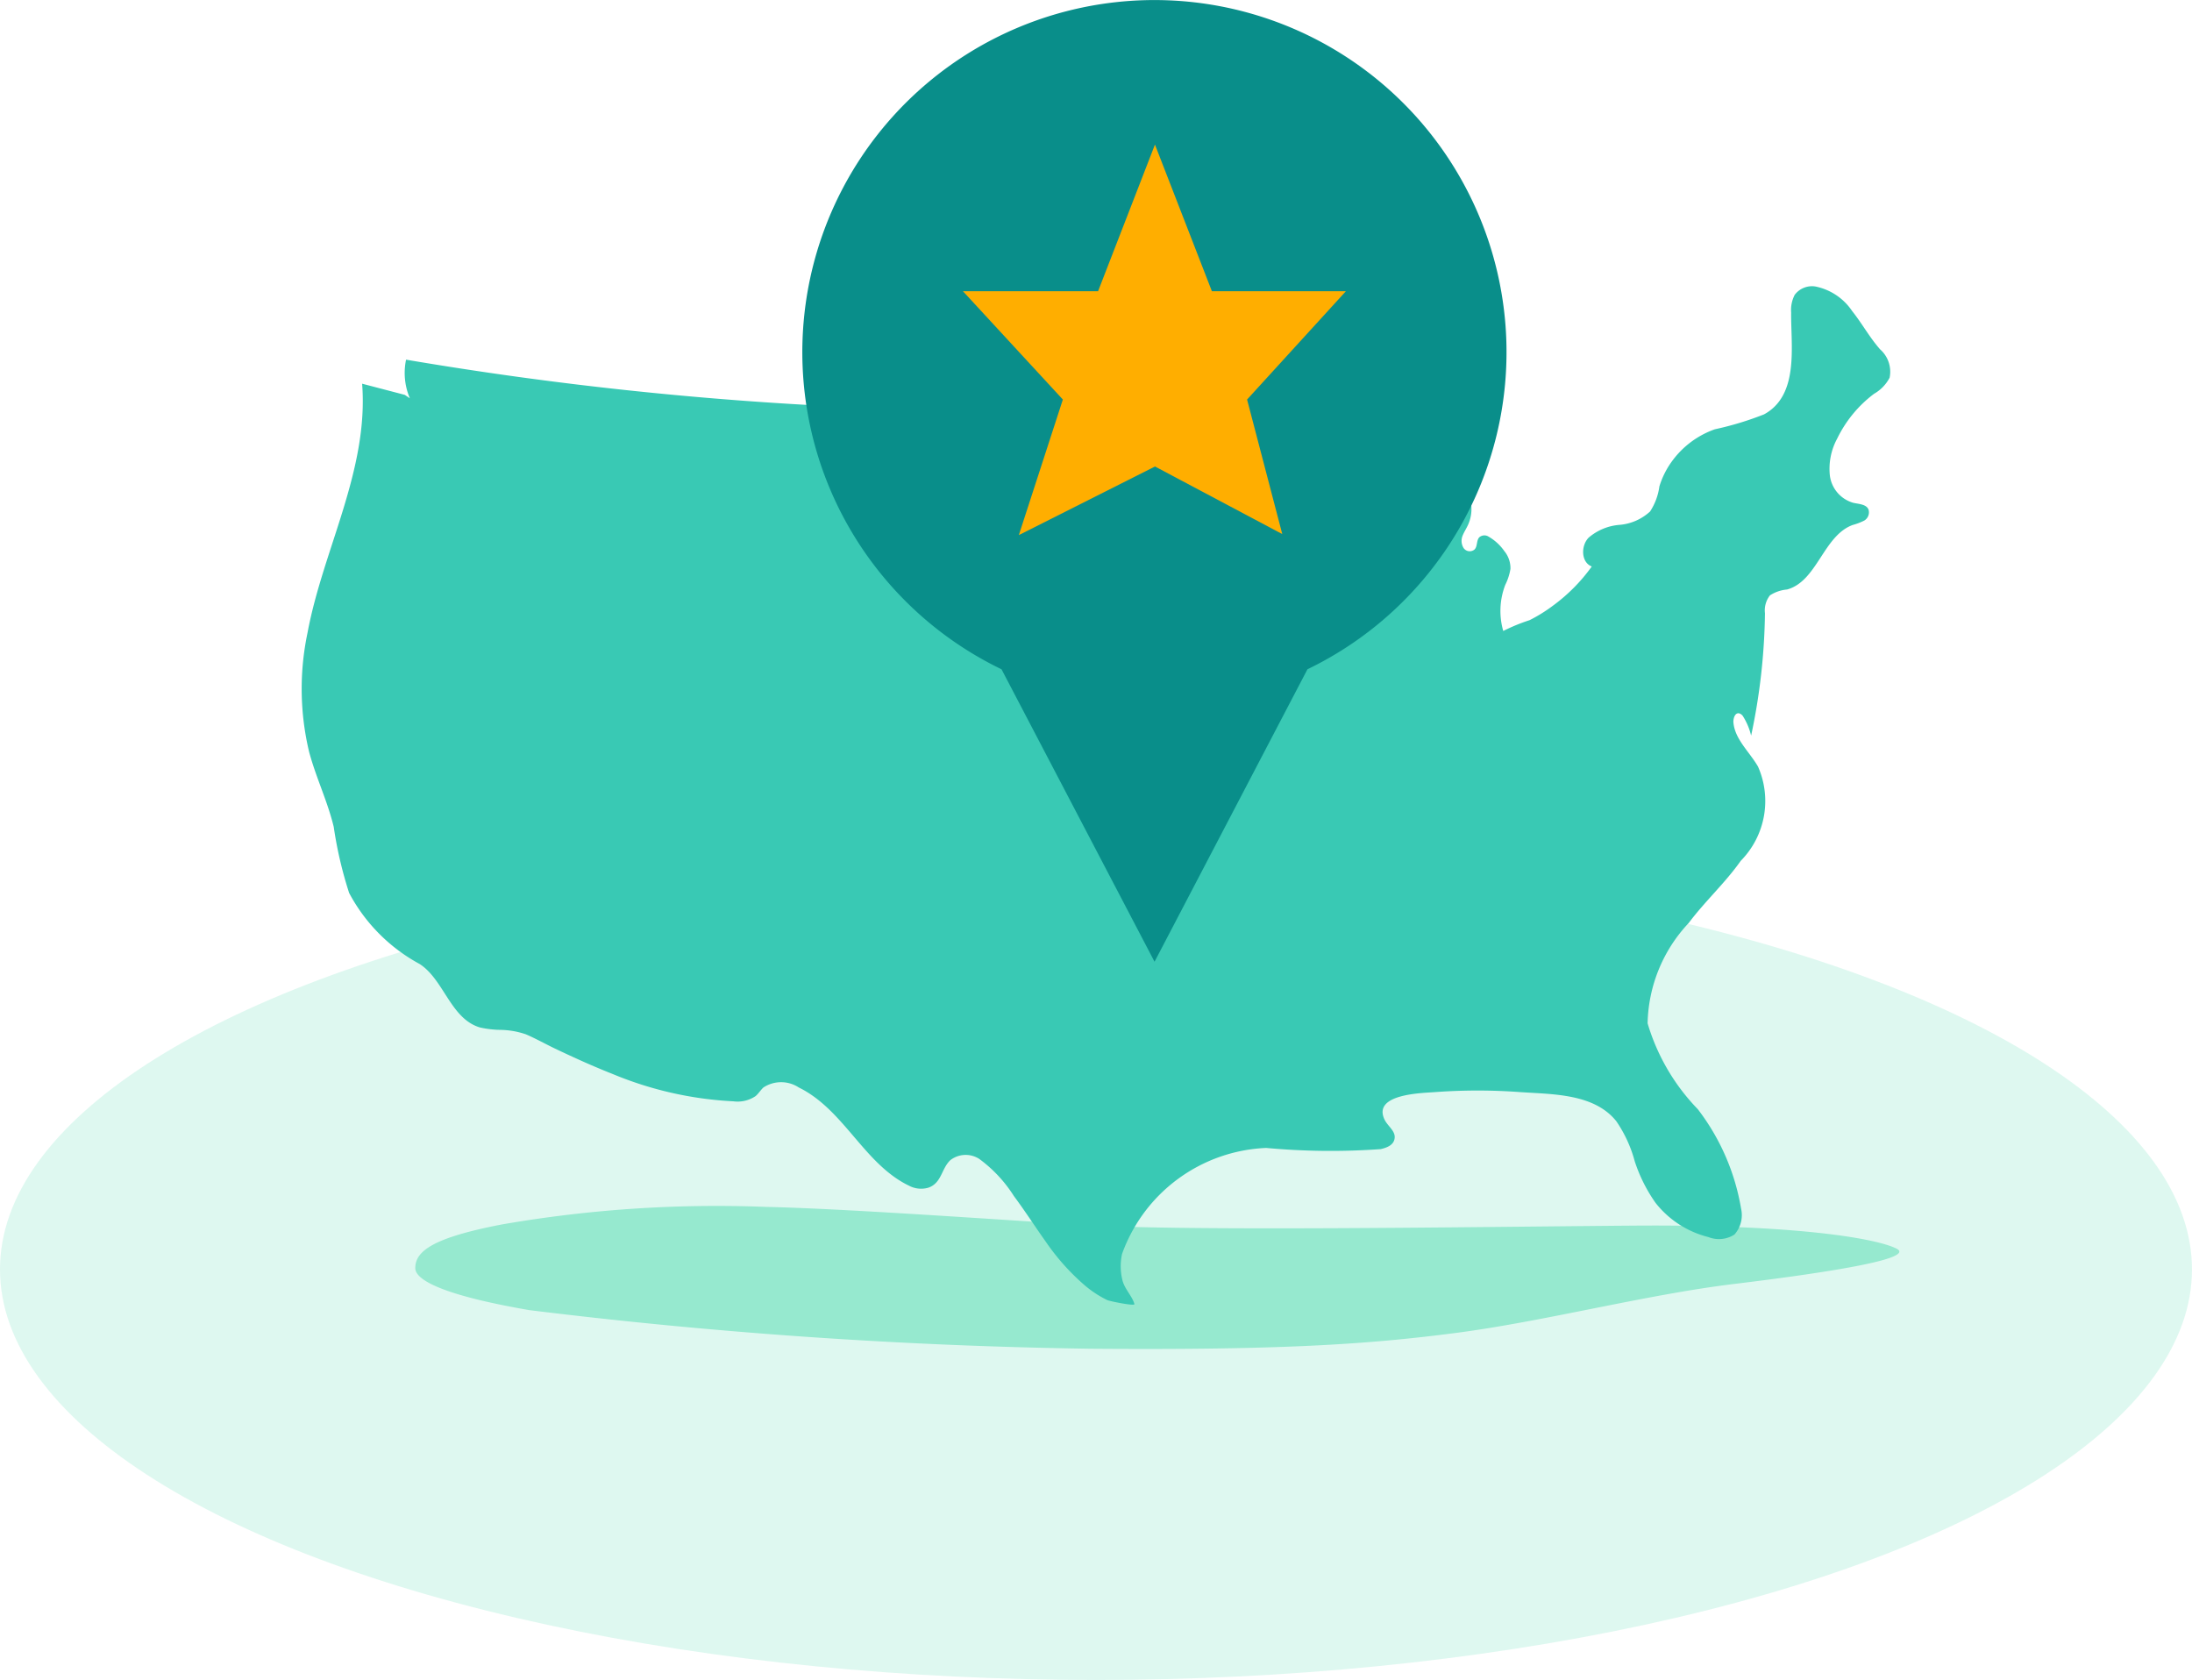
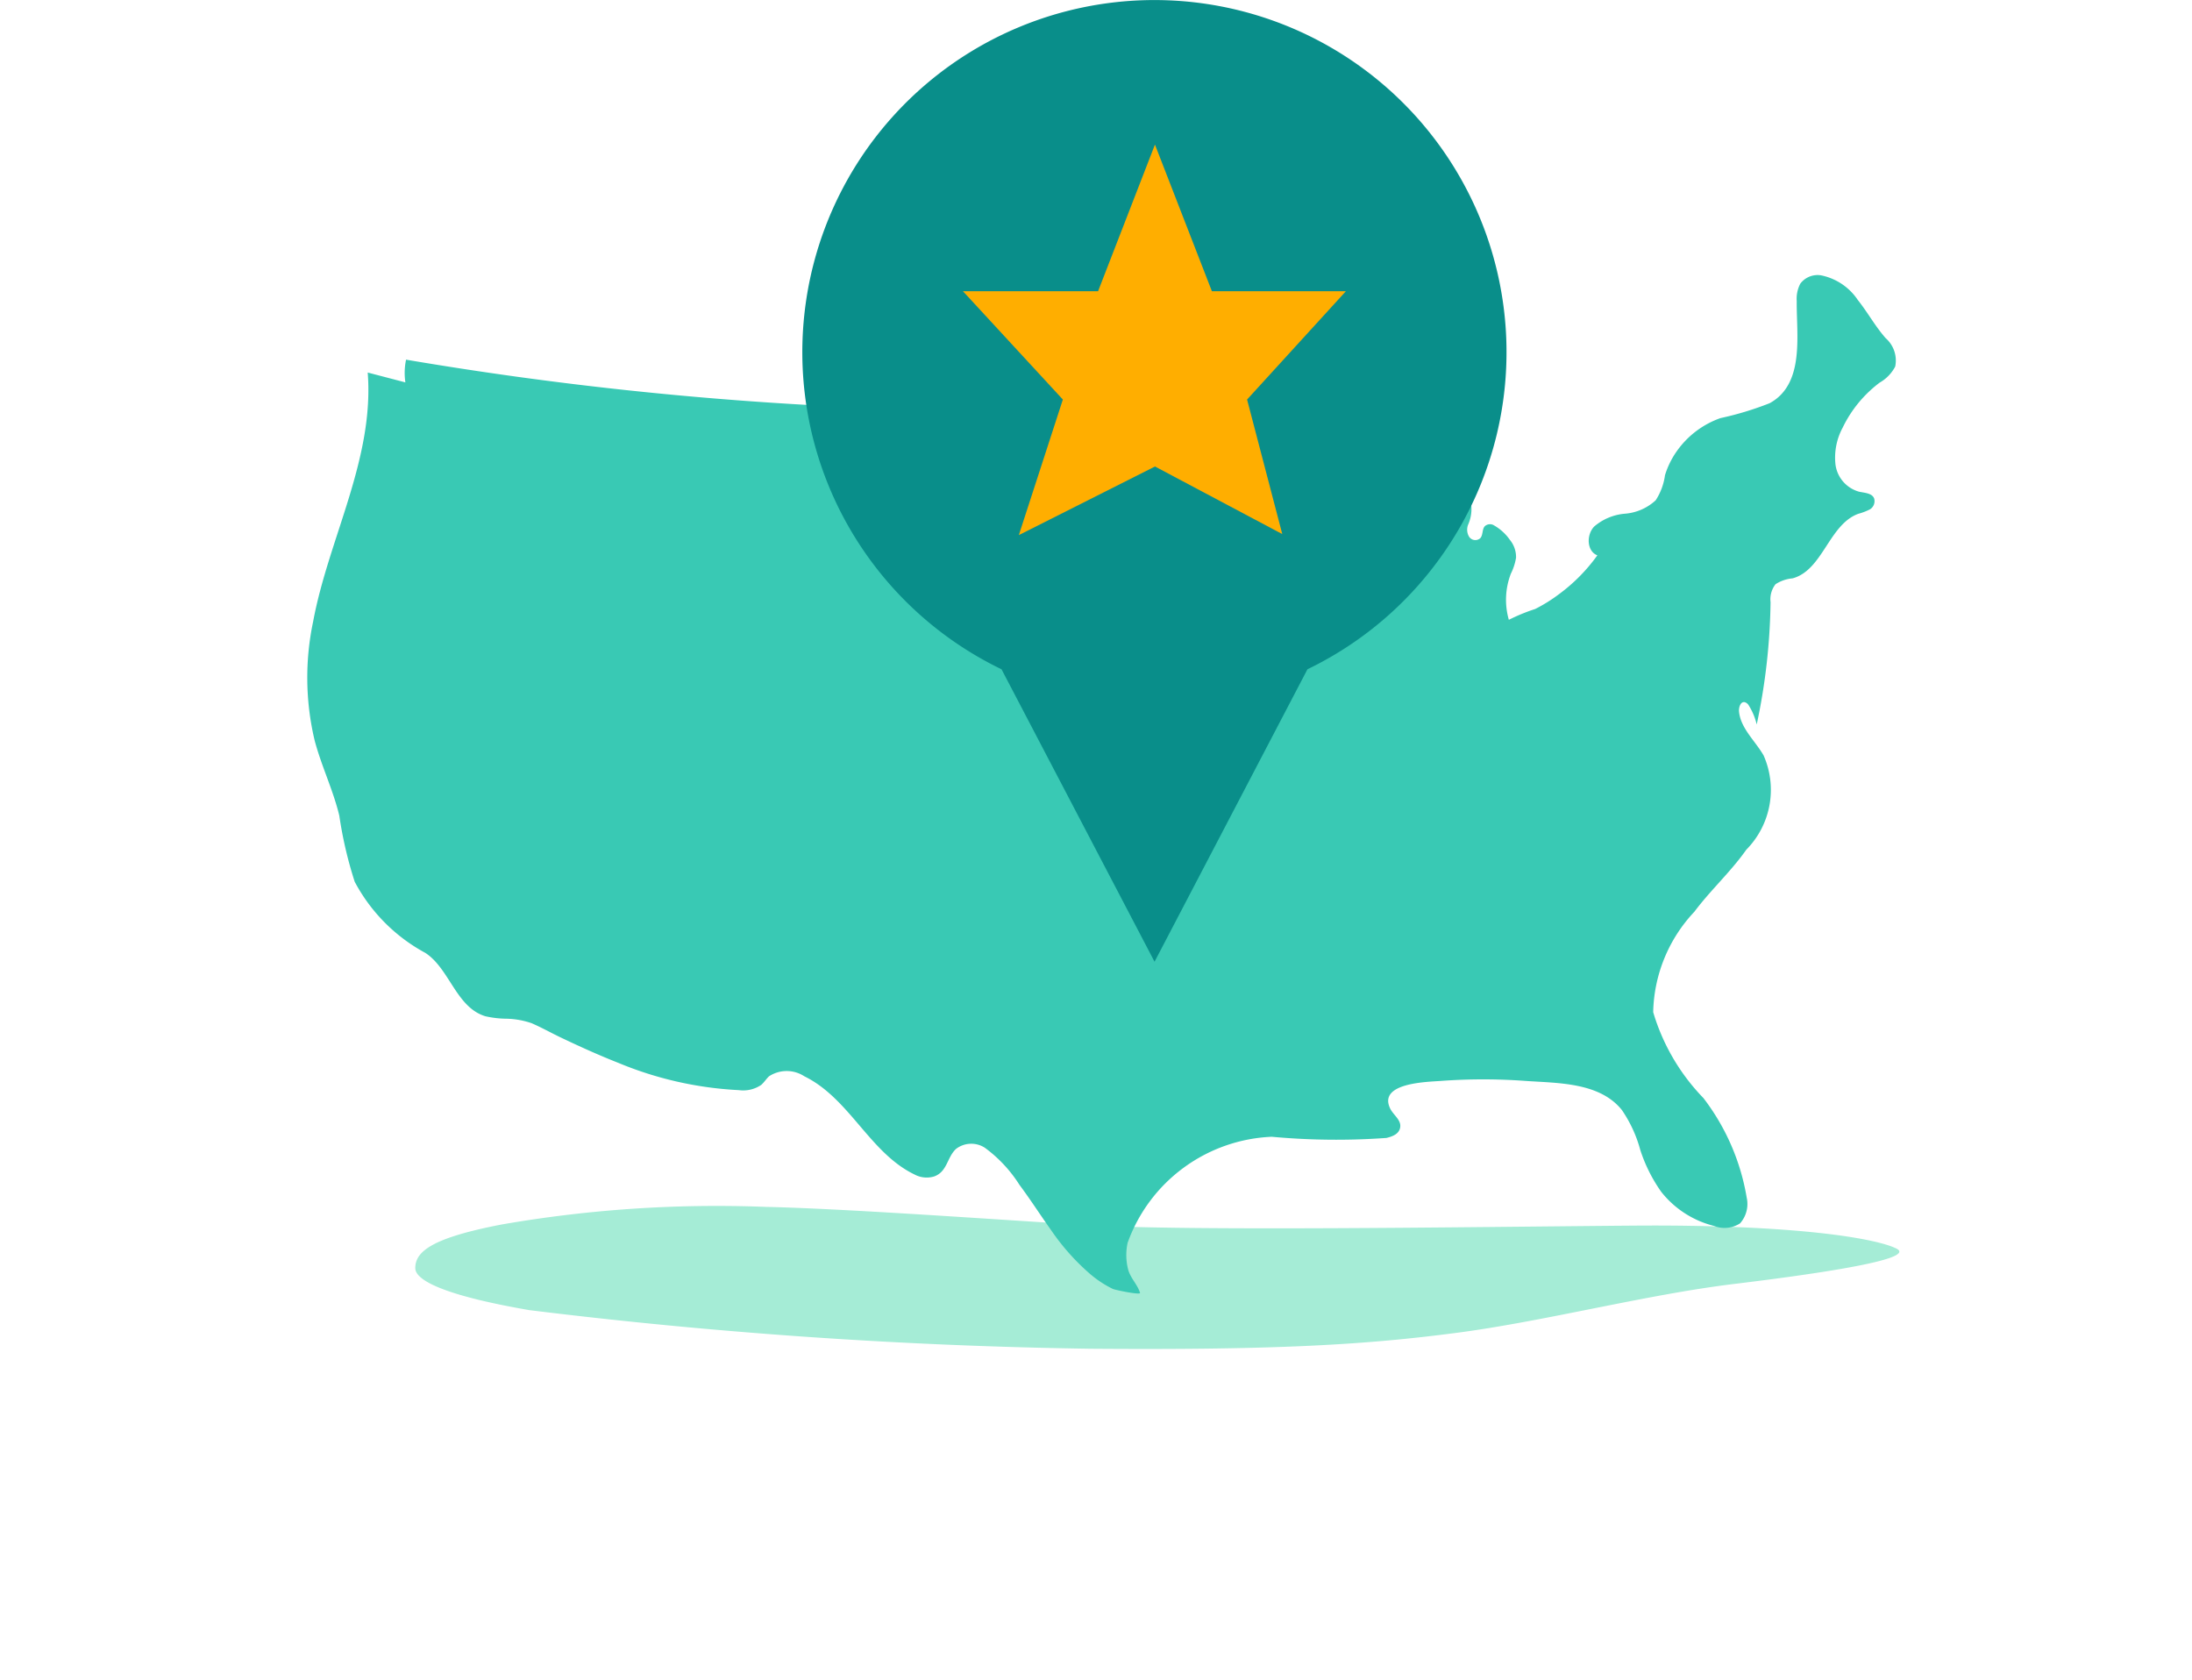
<svg xmlns="http://www.w3.org/2000/svg" width="112.117" height="85.925" viewBox="0 0 112.117 85.925">
  <defs>
    <style>
            .cls-1,.cls-2{fill:#5cdcb4}.cls-1{opacity:.2}.cls-2{opacity:.55}.cls-3{fill:#39c9b4}.cls-4{fill:#098e8a}.cls-5{fill:#ffae00}
        </style>
  </defs>
  <g id="Group_56" data-name="Group 56" transform="translate(-571.609 -3016.595)">
-     <ellipse id="Ellipse_10" cx="56.058" cy="21" class="cls-1" data-name="Ellipse 10" rx="56.058" ry="21" transform="translate(571.609 3060.52)" />
    <path id="Path_42" d="M610.771 3078.323a64.3 64.3 0 0 0-13.5.9c-3.515.678-4.423 1.361-4.421 2.233 0 .664 1.677 1.432 5.835 2.148a265.844 265.844 0 0 0 28.729 1.975c9.7.075 14.2-.225 18.7-.814s9.693-1.954 14.194-2.5 9.347-1.277 8.307-1.806-5.2-1.244-13.509-1.177-22.856.293-28.051-.034-12.467-.843-16.284-.925z" class="cls-2" data-name="Path 42" />
    <g id="Group_55" data-name="Group 55">
      <g id="Group_53" data-name="Group 53">
-         <path id="Path_43" d="M592.572 3036.966a3.325 3.325 0 0 1-.194-1.975 184.8 184.8 0 0 0 45.269 2.052q-1.428 1.593-2.854 3.191a1.276 1.276 0 0 0 1.595.04 9 9 0 0 0 1.239-1.213 1.741 1.741 0 0 1 1.555-.594 1.273 1.273 0 0 0 1.119 1.319 3.889 3.889 0 0 0 1.875-.311 3.389 3.389 0 0 1 1.878-.243 1.219 1.219 0 0 1 .959 1.427 1.971 1.971 0 0 1 1.69 2.766c-.089.2-.209.379-.286.571a.7.7 0 0 0 .046.619.38.38 0 0 0 .524.115.413.413 0 0 0 .047-.035c.154-.166.085-.457.239-.62a.4.4 0 0 1 .423-.062 2.51 2.51 0 0 1 .856.767 1.378 1.378 0 0 1 .314.911 2.833 2.833 0 0 1-.263.813 3.707 3.707 0 0 0-.105 2.363 9.593 9.593 0 0 1 1.347-.553 7.911 7.911 0 0 0 1.2-.745 8.9 8.9 0 0 0 1.98-2c-.542-.208-.571-1.042-.165-1.47a2.756 2.756 0 0 1 1.581-.659 2.623 2.623 0 0 0 1.567-.685 3.111 3.111 0 0 0 .476-1.282 4.313 4.313 0 0 1 .62-1.253 4.6 4.6 0 0 1 2.217-1.669 16.1 16.1 0 0 0 2.515-.762c1.812-.985 1.367-3.505 1.387-5.215a1.667 1.667 0 0 1 .183-.9 1.105 1.105 0 0 1 1.058-.426 2.966 2.966 0 0 1 1.881 1.259c.517.648.879 1.333 1.427 1.955a1.523 1.523 0 0 1 .488 1.45 2.024 2.024 0 0 1-.793.822 6.291 6.291 0 0 0-1.892 2.3 3.233 3.233 0 0 0-.371 1.887 1.667 1.667 0 0 0 1.2 1.392c.286.063.677.072.779.352a.49.49 0 0 1-.216.553 3.1 3.1 0 0 1-.6.229c-1.5.553-1.809 2.879-3.356 3.3a1.9 1.9 0 0 0-.873.3 1.247 1.247 0 0 0-.254.916 31.719 31.719 0 0 1-.708 6.257 3.281 3.281 0 0 0-.406-.974.353.353 0 0 0-.216-.168c-.2-.029-.286.237-.286.439.06.877.814 1.516 1.259 2.284a4.358 4.358 0 0 1-.882 4.823c-.805 1.142-1.824 2.061-2.657 3.174a7.709 7.709 0 0 0-2.107 5.137 10.651 10.651 0 0 0 2.569 4.393 11.455 11.455 0 0 1 2.212 5.083 1.492 1.492 0 0 1-.34 1.327 1.463 1.463 0 0 1-1.335.128 4.966 4.966 0 0 1-2.7-1.749 7.958 7.958 0 0 1-1.065-2.129 6.673 6.673 0 0 0-.942-2.047c-1.141-1.427-3.282-1.373-4.935-1.49a29.64 29.64 0 0 0-4.318 0c-.662.052-3.239.083-2.6 1.41.157.328.554.571.517.936s-.391.494-.708.571a35.913 35.913 0 0 1-5.865-.06 8.2 8.2 0 0 0-7.372 5.423 2.953 2.953 0 0 0 .026 1.364c.117.443.5.8.608 1.2.031.117-1.262-.146-1.393-.206a5.463 5.463 0 0 1-1.208-.805 11.631 11.631 0 0 1-1.943-2.194c-.548-.768-1.056-1.564-1.621-2.321a6.978 6.978 0 0 0-1.773-1.9 1.281 1.281 0 0 0-1.469.057c-.469.428-.443 1.17-1.125 1.412a1.316 1.316 0 0 1-1-.1c-2.3-1.107-3.313-3.884-5.637-5.023a1.648 1.648 0 0 0-1.806 0c-.146.134-.249.311-.4.44a1.637 1.637 0 0 1-1.142.268 18.421 18.421 0 0 1-6.179-1.4c-1-.394-1.98-.839-2.948-1.3-.491-.236-.976-.508-1.476-.724a4.2 4.2 0 0 0-1.275-.229 5.134 5.134 0 0 1-1.085-.125c-1.5-.451-1.835-2.438-3.077-3.243a8.844 8.844 0 0 1-3.61-3.636 20.726 20.726 0 0 1-.788-3.382c-.316-1.313-.916-2.54-1.261-3.844a13.88 13.88 0 0 1-.08-6.071c.788-4.252 3.139-8.325 2.794-12.749l2.183.571" class="cls-3" data-name="Path 43" />
+         <path id="Path_43" d="M592.572 3036.966a3.325 3.325 0 0 1-.194-1.975 184.8 184.8 0 0 0 45.269 2.052q-1.428 1.593-2.854 3.191a1.276 1.276 0 0 0 1.595.04 9 9 0 0 0 1.239-1.213 1.741 1.741 0 0 1 1.555-.594 1.273 1.273 0 0 0 1.119 1.319 3.889 3.889 0 0 0 1.875-.311 3.389 3.389 0 0 1 1.878-.243 1.219 1.219 0 0 1 .959 1.427 1.971 1.971 0 0 1 1.69 2.766a.7.7 0 0 0 .046.619.38.38 0 0 0 .524.115.413.413 0 0 0 .047-.035c.154-.166.085-.457.239-.62a.4.4 0 0 1 .423-.062 2.51 2.51 0 0 1 .856.767 1.378 1.378 0 0 1 .314.911 2.833 2.833 0 0 1-.263.813 3.707 3.707 0 0 0-.105 2.363 9.593 9.593 0 0 1 1.347-.553 7.911 7.911 0 0 0 1.2-.745 8.9 8.9 0 0 0 1.98-2c-.542-.208-.571-1.042-.165-1.47a2.756 2.756 0 0 1 1.581-.659 2.623 2.623 0 0 0 1.567-.685 3.111 3.111 0 0 0 .476-1.282 4.313 4.313 0 0 1 .62-1.253 4.6 4.6 0 0 1 2.217-1.669 16.1 16.1 0 0 0 2.515-.762c1.812-.985 1.367-3.505 1.387-5.215a1.667 1.667 0 0 1 .183-.9 1.105 1.105 0 0 1 1.058-.426 2.966 2.966 0 0 1 1.881 1.259c.517.648.879 1.333 1.427 1.955a1.523 1.523 0 0 1 .488 1.45 2.024 2.024 0 0 1-.793.822 6.291 6.291 0 0 0-1.892 2.3 3.233 3.233 0 0 0-.371 1.887 1.667 1.667 0 0 0 1.2 1.392c.286.063.677.072.779.352a.49.49 0 0 1-.216.553 3.1 3.1 0 0 1-.6.229c-1.5.553-1.809 2.879-3.356 3.3a1.9 1.9 0 0 0-.873.3 1.247 1.247 0 0 0-.254.916 31.719 31.719 0 0 1-.708 6.257 3.281 3.281 0 0 0-.406-.974.353.353 0 0 0-.216-.168c-.2-.029-.286.237-.286.439.06.877.814 1.516 1.259 2.284a4.358 4.358 0 0 1-.882 4.823c-.805 1.142-1.824 2.061-2.657 3.174a7.709 7.709 0 0 0-2.107 5.137 10.651 10.651 0 0 0 2.569 4.393 11.455 11.455 0 0 1 2.212 5.083 1.492 1.492 0 0 1-.34 1.327 1.463 1.463 0 0 1-1.335.128 4.966 4.966 0 0 1-2.7-1.749 7.958 7.958 0 0 1-1.065-2.129 6.673 6.673 0 0 0-.942-2.047c-1.141-1.427-3.282-1.373-4.935-1.49a29.64 29.64 0 0 0-4.318 0c-.662.052-3.239.083-2.6 1.41.157.328.554.571.517.936s-.391.494-.708.571a35.913 35.913 0 0 1-5.865-.06 8.2 8.2 0 0 0-7.372 5.423 2.953 2.953 0 0 0 .026 1.364c.117.443.5.8.608 1.2.031.117-1.262-.146-1.393-.206a5.463 5.463 0 0 1-1.208-.805 11.631 11.631 0 0 1-1.943-2.194c-.548-.768-1.056-1.564-1.621-2.321a6.978 6.978 0 0 0-1.773-1.9 1.281 1.281 0 0 0-1.469.057c-.469.428-.443 1.17-1.125 1.412a1.316 1.316 0 0 1-1-.1c-2.3-1.107-3.313-3.884-5.637-5.023a1.648 1.648 0 0 0-1.806 0c-.146.134-.249.311-.4.44a1.637 1.637 0 0 1-1.142.268 18.421 18.421 0 0 1-6.179-1.4c-1-.394-1.98-.839-2.948-1.3-.491-.236-.976-.508-1.476-.724a4.2 4.2 0 0 0-1.275-.229 5.134 5.134 0 0 1-1.085-.125c-1.5-.451-1.835-2.438-3.077-3.243a8.844 8.844 0 0 1-3.61-3.636 20.726 20.726 0 0 1-.788-3.382c-.316-1.313-.916-2.54-1.261-3.844a13.88 13.88 0 0 1-.08-6.071c.788-4.252 3.139-8.325 2.794-12.749l2.183.571" class="cls-3" data-name="Path 43" />
      </g>
      <g id="Group_54" data-name="Group 54">
        <path id="Path_44" d="M614.437 3042.435a18.009 18.009 0 1 1 24.046 8.391l-7.821 14.958-7.827-14.958a18.022 18.022 0 0 1-8.398-8.391z" class="cls-4" data-name="Path 44" />
        <path id="Path_45" d="M630.683 3023.99l2.912 7.5h6.854l-5.054 5.539 1.8 6.882-6.51-3.456-6.965 3.509 2.252-6.934-5.109-5.539h6.91z" class="cls-5" data-name="Path 45" />
      </g>
    </g>
  </g>
</svg>